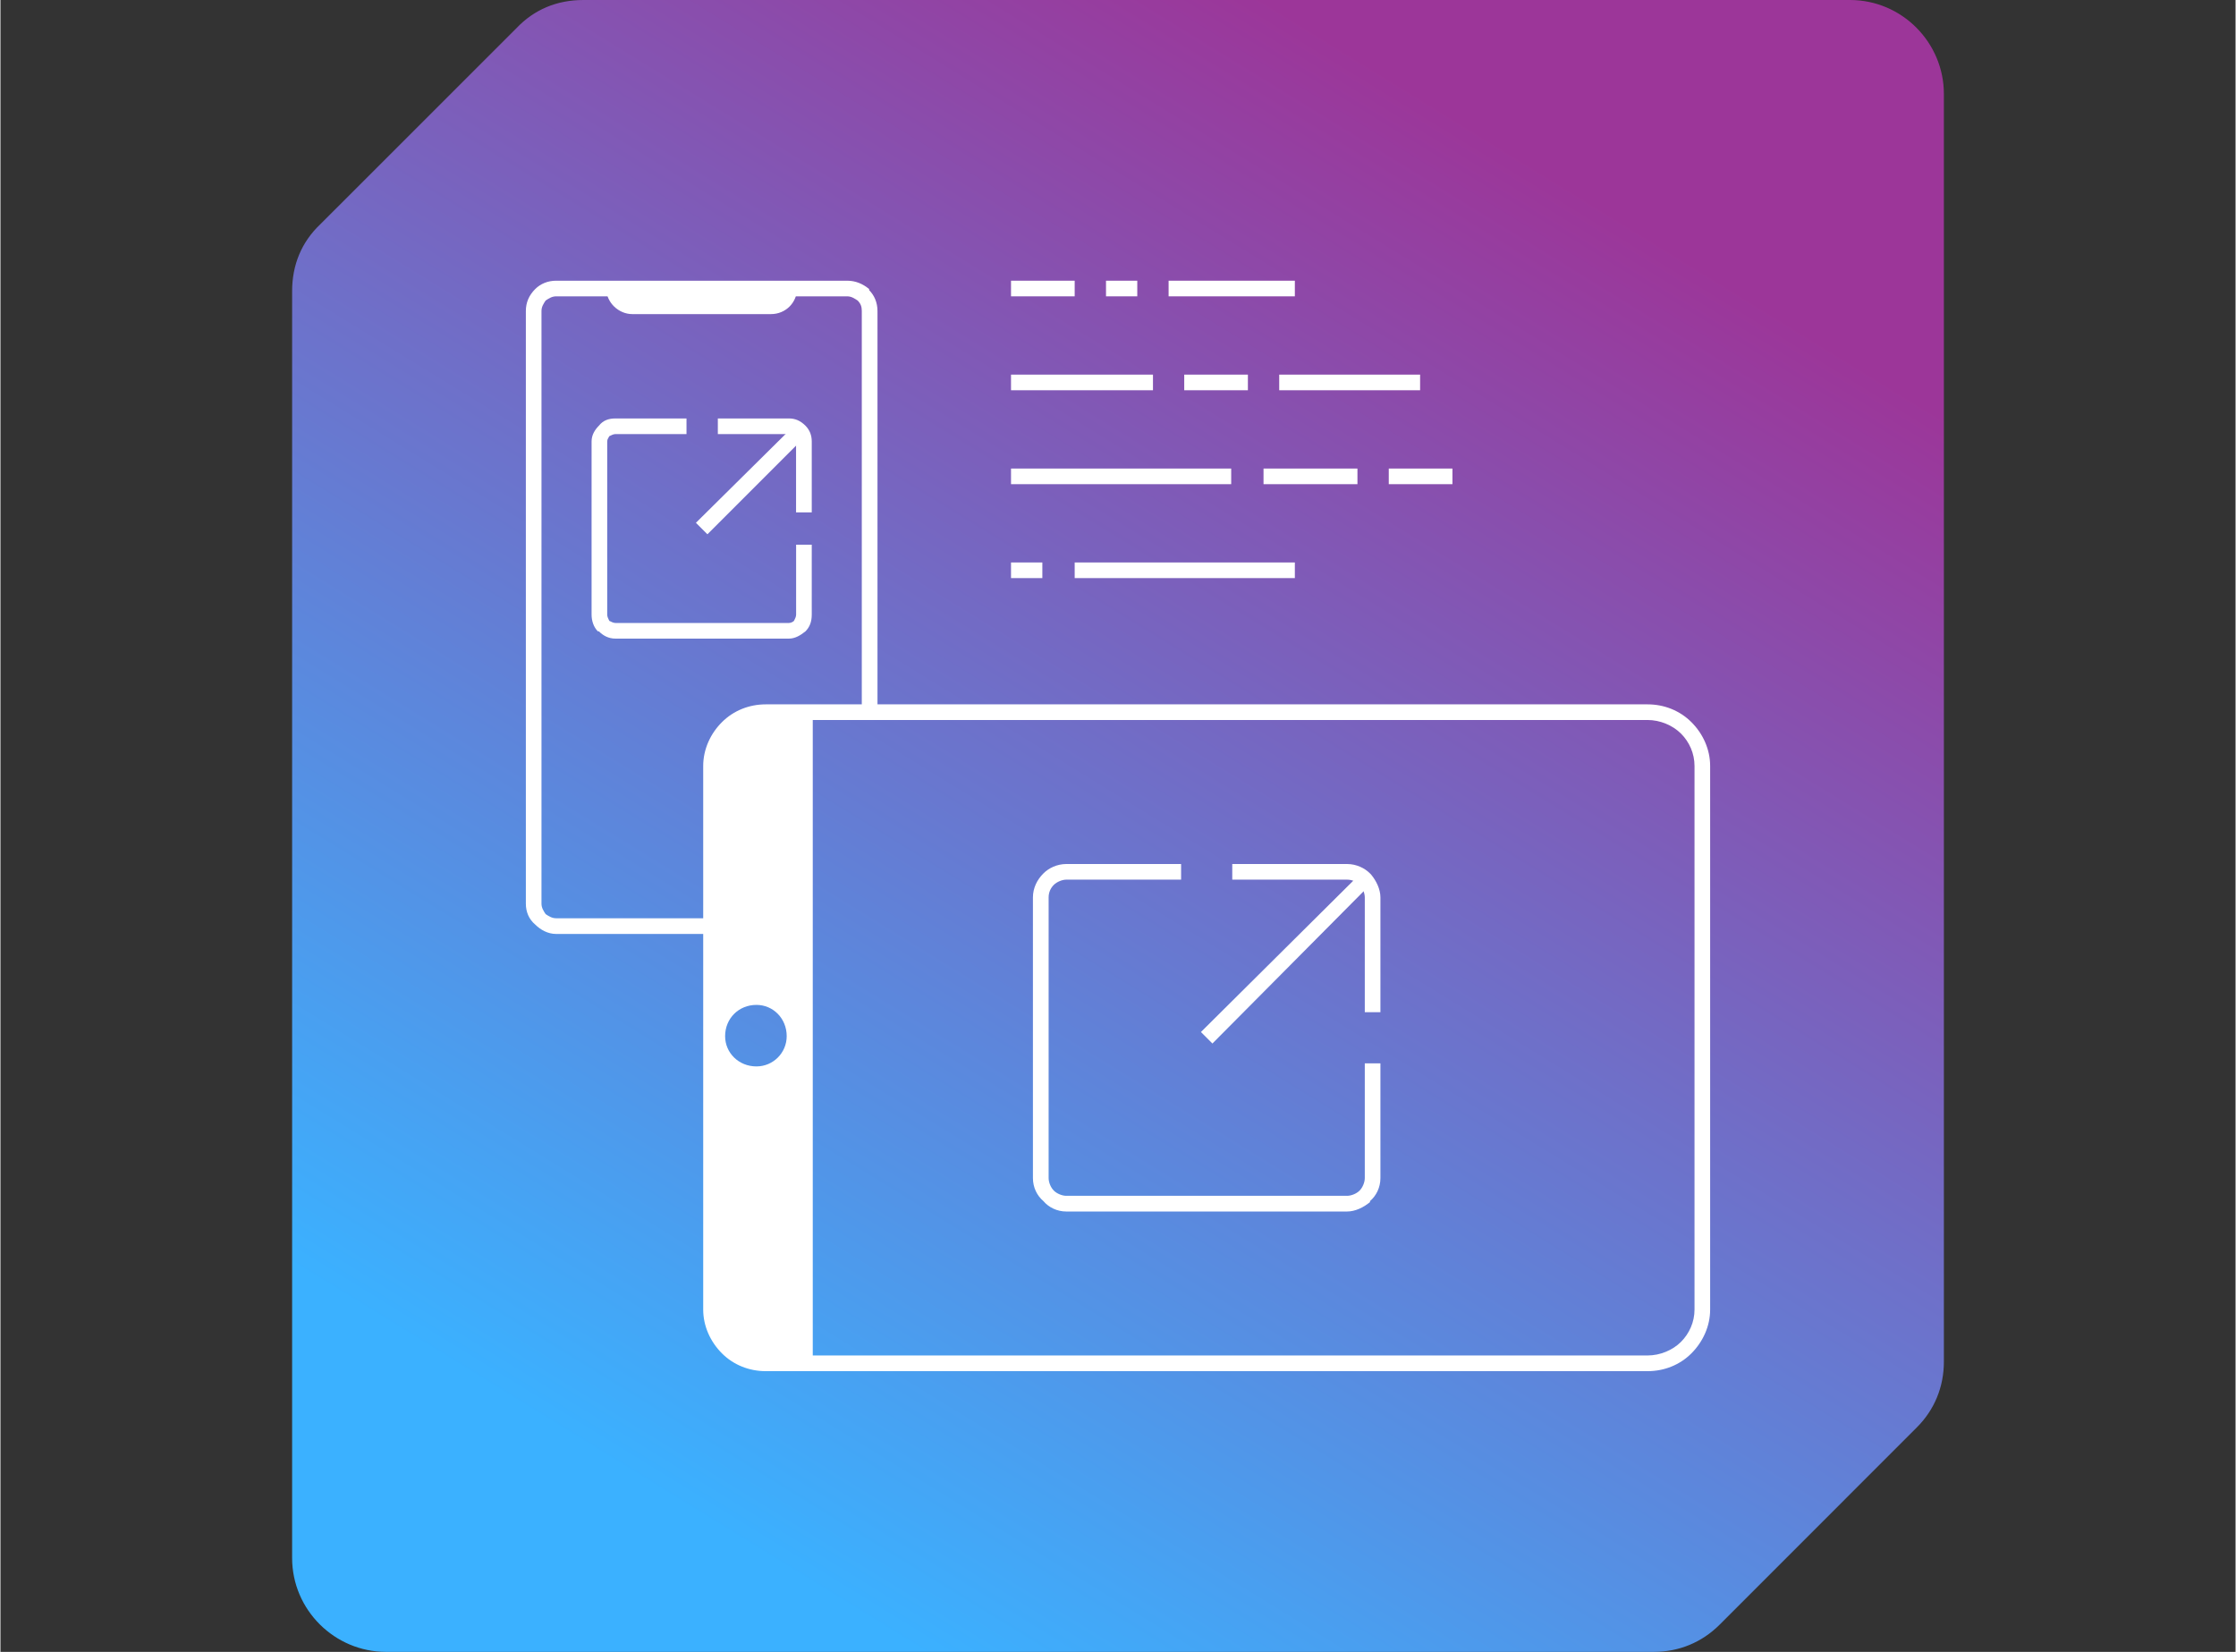
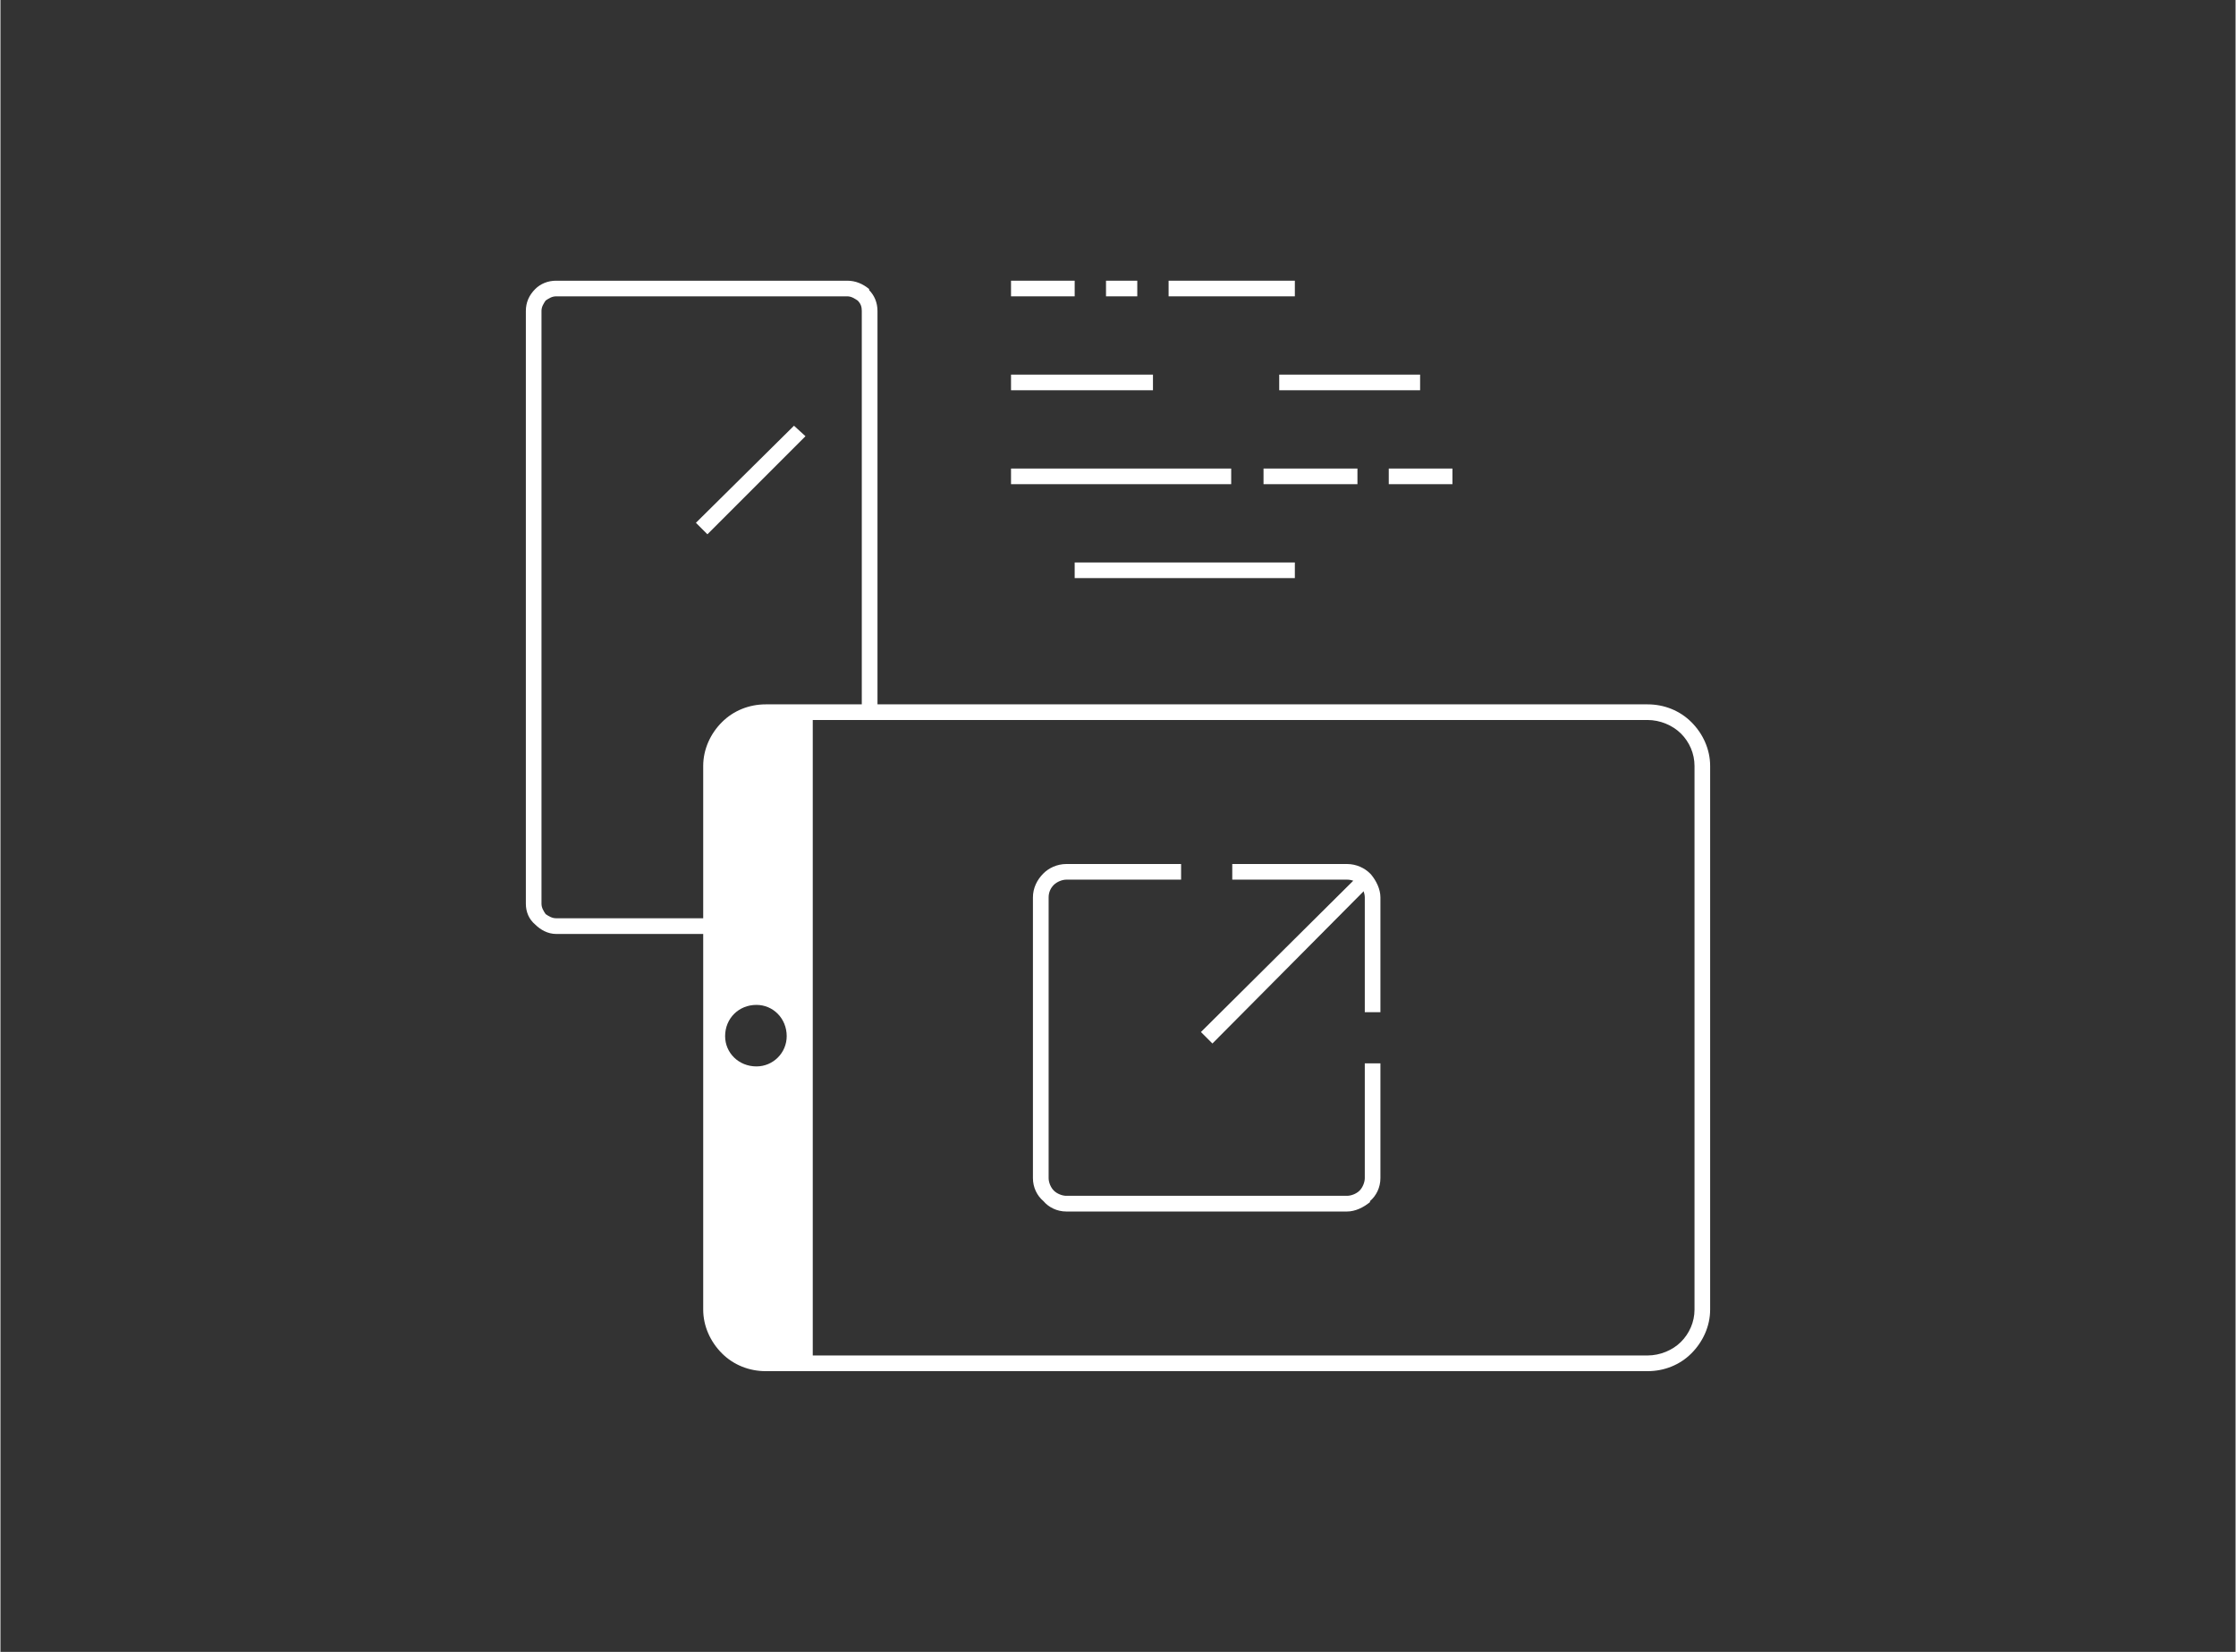
<svg xmlns="http://www.w3.org/2000/svg" xml:space="preserve" width="444px" height="328px" version="1.1" style="shape-rendering:geometricPrecision; text-rendering:geometricPrecision; image-rendering:optimizeQuality; fill-rule:evenodd; clip-rule:evenodd" viewBox="0 0 356.02 263.11">
  <rect x="0" y="0" width="356.02" height="263.11" fill="#333333" stroke="none" />
  <defs>
    <style type="text/css"> .fil0 {fill:none} .fil2 {fill:white} .fil3 {fill:white;fill-rule:nonzero} .fil1 {fill:url(#id0)} </style>
    <linearGradient id="id0" gradientUnits="userSpaceOnUse" x1="229.28" y1="16.62" x2="96.32" y2="232.69">
      <stop offset="0" style="stop-opacity:1; stop-color:#9C3699" />
      <stop offset="1" style="stop-opacity:1; stop-color:#3BB1FF" />
    </linearGradient>
  </defs>
  <g id="Layer_x0020_1">
    <rect class="fil0" width="356.02" height="263.11" />
    <g id="_1362281195840">
-       <path class="fil1" d="M92.83 0l201.77 0c8.31,0 14.96,6.81 14.96,14.96l0 201.94c0,3.99 -1.49,7.65 -4.32,10.47l-31.41 31.42c-2.83,2.82 -6.48,4.32 -10.47,4.32l-201.95 0c-8.14,0 -14.95,-6.65 -14.95,-14.96l0 -201.78c0,-4.15 1.49,-7.81 4.48,-10.64l31.25 -31.24c2.83,-2.99 6.48,-4.49 10.64,-4.49z" />
-       <path class="fil2" d="M96.48 45.87l30.42 0 0 0c0,2.33 -1.83,4.16 -4.16,4.16l-22.1 0c-2.16,0 -4.16,-1.83 -4.16,-4.16l0 0z" />
      <path class="fil3" d="M272.33 122l0 86.59c0,2.66 -1.16,5.15 -2.99,6.98 -1.83,1.83 -4.32,2.83 -6.98,2.83l-140.45 0c-2.66,0 -5.15,-1 -6.98,-2.83 -1.83,-1.83 -2.99,-4.32 -2.99,-6.98l0 -86.59c0,-2.66 1.16,-5.16 2.99,-6.98 1.83,-1.83 4.32,-2.83 6.98,-2.83l140.45 0c2.66,0 5.15,1 6.98,2.83 1.83,1.82 2.99,4.32 2.99,6.98zm-2.49 86.59l0 -86.59c0,-2 -0.83,-3.83 -2.16,-5.16 -1.33,-1.32 -3.33,-2.16 -5.32,-2.16l-140.45 0c-1.99,0 -3.82,0.84 -5.32,2.16 -1.32,1.33 -2.16,3.16 -2.16,5.16l0 86.59c0,2 0.84,3.82 2.16,5.15 1.5,1.33 3.33,2.16 5.32,2.16l140.45 0c1.99,0 3.99,-0.83 5.32,-2.16 1.33,-1.33 2.16,-3.16 2.16,-5.15z" />
-       <path class="fil2" d="M129.39 113.35l-6.81 0c-5.15,0 -9.31,4.16 -9.31,9.31l0 85.27c0,4.98 4.16,9.3 9.31,9.3l6.81 0 0 -103.88zm-8.97 46.71c2.66,0 4.82,2.16 4.82,4.98 0,2.66 -2.16,4.82 -4.82,4.82 -2.83,0 -4.99,-2.16 -4.99,-4.82 0,-2.82 2.16,-4.98 4.99,-4.98z" />
-       <path class="fil3" d="M114.27 66.65l11.3 0c1,0 1.83,0.33 2.66,1.16 0.66,0.67 1,1.5 1,2.5l0 11.3 -2.5 0 0 -11.3c0,-0.34 -0.16,-0.5 -0.33,-0.83 -0.17,-0.17 -0.5,-0.34 -0.83,-0.34l-11.3 0 0 -2.49 0 0zm14.96 20.11l0 11.14c0,1.16 -0.34,1.99 -1,2.66 -0.83,0.66 -1.66,1.16 -2.66,1.16l-27.59 0c-1.16,0 -1.99,-0.5 -2.66,-1.16l-0.16 0c-0.67,-0.67 -1,-1.67 -1,-2.66l0 -27.59c0,-1 0.5,-1.83 1.16,-2.5 0.67,-0.83 1.5,-1.16 2.66,-1.16l11.3 0 0 2.49 -11.3 0c-0.33,0 -0.66,0.17 -1,0.34 -0.16,0.33 -0.33,0.49 -0.33,0.83l0 27.59c0,0.33 0.17,0.66 0.33,0.99l0 0c0.34,0.17 0.67,0.34 1,0.34l27.59 0c0.33,0 0.67,-0.17 0.83,-0.34 0.17,-0.33 0.34,-0.66 0.34,-0.99l0 -11.14 2.49 0 0 0z" />
+       <path class="fil2" d="M129.39 113.35l-6.81 0c-5.15,0 -9.31,4.16 -9.31,9.31l0 85.27c0,4.98 4.16,9.3 9.31,9.3l6.81 0 0 -103.88zm-8.97 46.71c2.66,0 4.82,2.16 4.82,4.98 0,2.66 -2.16,4.82 -4.82,4.82 -2.83,0 -4.99,-2.16 -4.99,-4.82 0,-2.82 2.16,-4.98 4.99,-4.98" />
      <polygon class="fil3" points="110.78,83.27 126.4,67.81 128.23,69.48 112.61,85.1 " />
      <path class="fil3" d="M196.21 137.62l18.28 0c1.5,0 2.83,0.66 3.66,1.5l0.16 0.16c0.83,1 1.5,2.33 1.5,3.66l0 18.28 -2.49 0 0 -18.28c0,-0.67 -0.34,-1.5 -0.83,-2l0 0c-0.5,-0.49 -1.17,-0.83 -2,-0.83l-18.28 0 0 -2.49zm23.6 31.75l0 18.28c0,1.5 -0.67,2.82 -1.66,3.66l0 0.16c-1,0.83 -2.33,1.5 -3.66,1.5l-44.71 0c-1.49,0 -2.82,-0.67 -3.65,-1.66 -1,-0.84 -1.67,-2.16 -1.67,-3.66l0 -44.71c0,-1.5 0.67,-2.83 1.67,-3.82 0.83,-0.84 2.16,-1.5 3.65,-1.5l18.28 0 0 2.49 -18.28 0c-0.66,0 -1.49,0.34 -1.99,0.83 -0.5,0.5 -0.83,1.17 -0.83,2l0 44.71c0,0.66 0.33,1.5 0.83,1.99 0.5,0.5 1.33,0.83 1.99,0.83l44.71 0c0.67,0 1.5,-0.33 2,-0.83l0 0c0.49,-0.49 0.83,-1.33 0.83,-1.99l0 -18.28 2.49 0z" />
      <polygon class="fil3" points="191.22,164.38 216.49,139.28 218.15,140.94 193.05,166.21 " />
      <g id="_2453790304400">
        <polygon class="fil3" points="160.97,59.67 183.58,59.67 183.58,62.16 160.97,62.16 " />
        <polygon class="fil3" points="203.69,59.67 226.13,59.67 226.13,62.16 203.69,62.16 " />
-         <polygon class="fil3" points="188.56,59.67 198.7,59.67 198.7,62.16 188.56,62.16 " />
      </g>
      <g id="_2453790304928">
        <polygon class="fil3" points="171.11,89.59 206.18,89.59 206.18,92.08 171.11,92.08 " />
-         <polygon class="fil3" points="160.97,89.59 165.96,89.59 165.96,92.08 160.97,92.08 " />
      </g>
      <g id="_2453790305168">
        <polygon class="fil3" points="160.97,74.63 196.04,74.63 196.04,77.12 160.97,77.12 " />
        <polygon class="fil3" points="201.19,74.63 216.15,74.63 216.15,77.12 201.19,77.12 " />
        <polygon class="fil3" points="221.14,74.63 231.28,74.63 231.28,77.12 221.14,77.12 " />
      </g>
      <path class="fil3" d="M113.27 148.76l-24.76 0c-1.33,0 -2.5,-0.67 -3.33,-1.5 -0.99,-0.83 -1.49,-2 -1.49,-3.32l0 -94.41c0,-1.33 0.49,-2.49 1.49,-3.49 0.83,-0.83 2,-1.33 3.33,-1.33l46.37 0c1.33,0 2.49,0.5 3.49,1.33l0 0.17c0.83,0.83 1.33,1.99 1.33,3.32l0 63.82 -2.5 0 0 -63.82c0,-0.67 -0.16,-1.16 -0.66,-1.66l0 0c-0.5,-0.33 -1,-0.67 -1.66,-0.67l-46.37 0c-0.67,0 -1.17,0.34 -1.67,0.67 -0.33,0.5 -0.66,0.99 -0.66,1.66l0 94.41c0,0.66 0.33,1.16 0.66,1.66 0.5,0.33 1,0.66 1.67,0.66l24.76 0 0 2.5 0 0z" />
      <g id="_2453790309776">
        <polygon class="fil3" points="160.97,44.71 171.11,44.71 171.11,47.2 160.97,47.2 " />
        <polygon class="fil3" points="176.1,44.71 181.08,44.71 181.08,47.2 176.1,47.2 " />
      </g>
      <polygon class="fil3" points="206.18,44.71 186.07,44.71 186.07,47.2 206.18,47.2 " />
    </g>
  </g>
</svg>